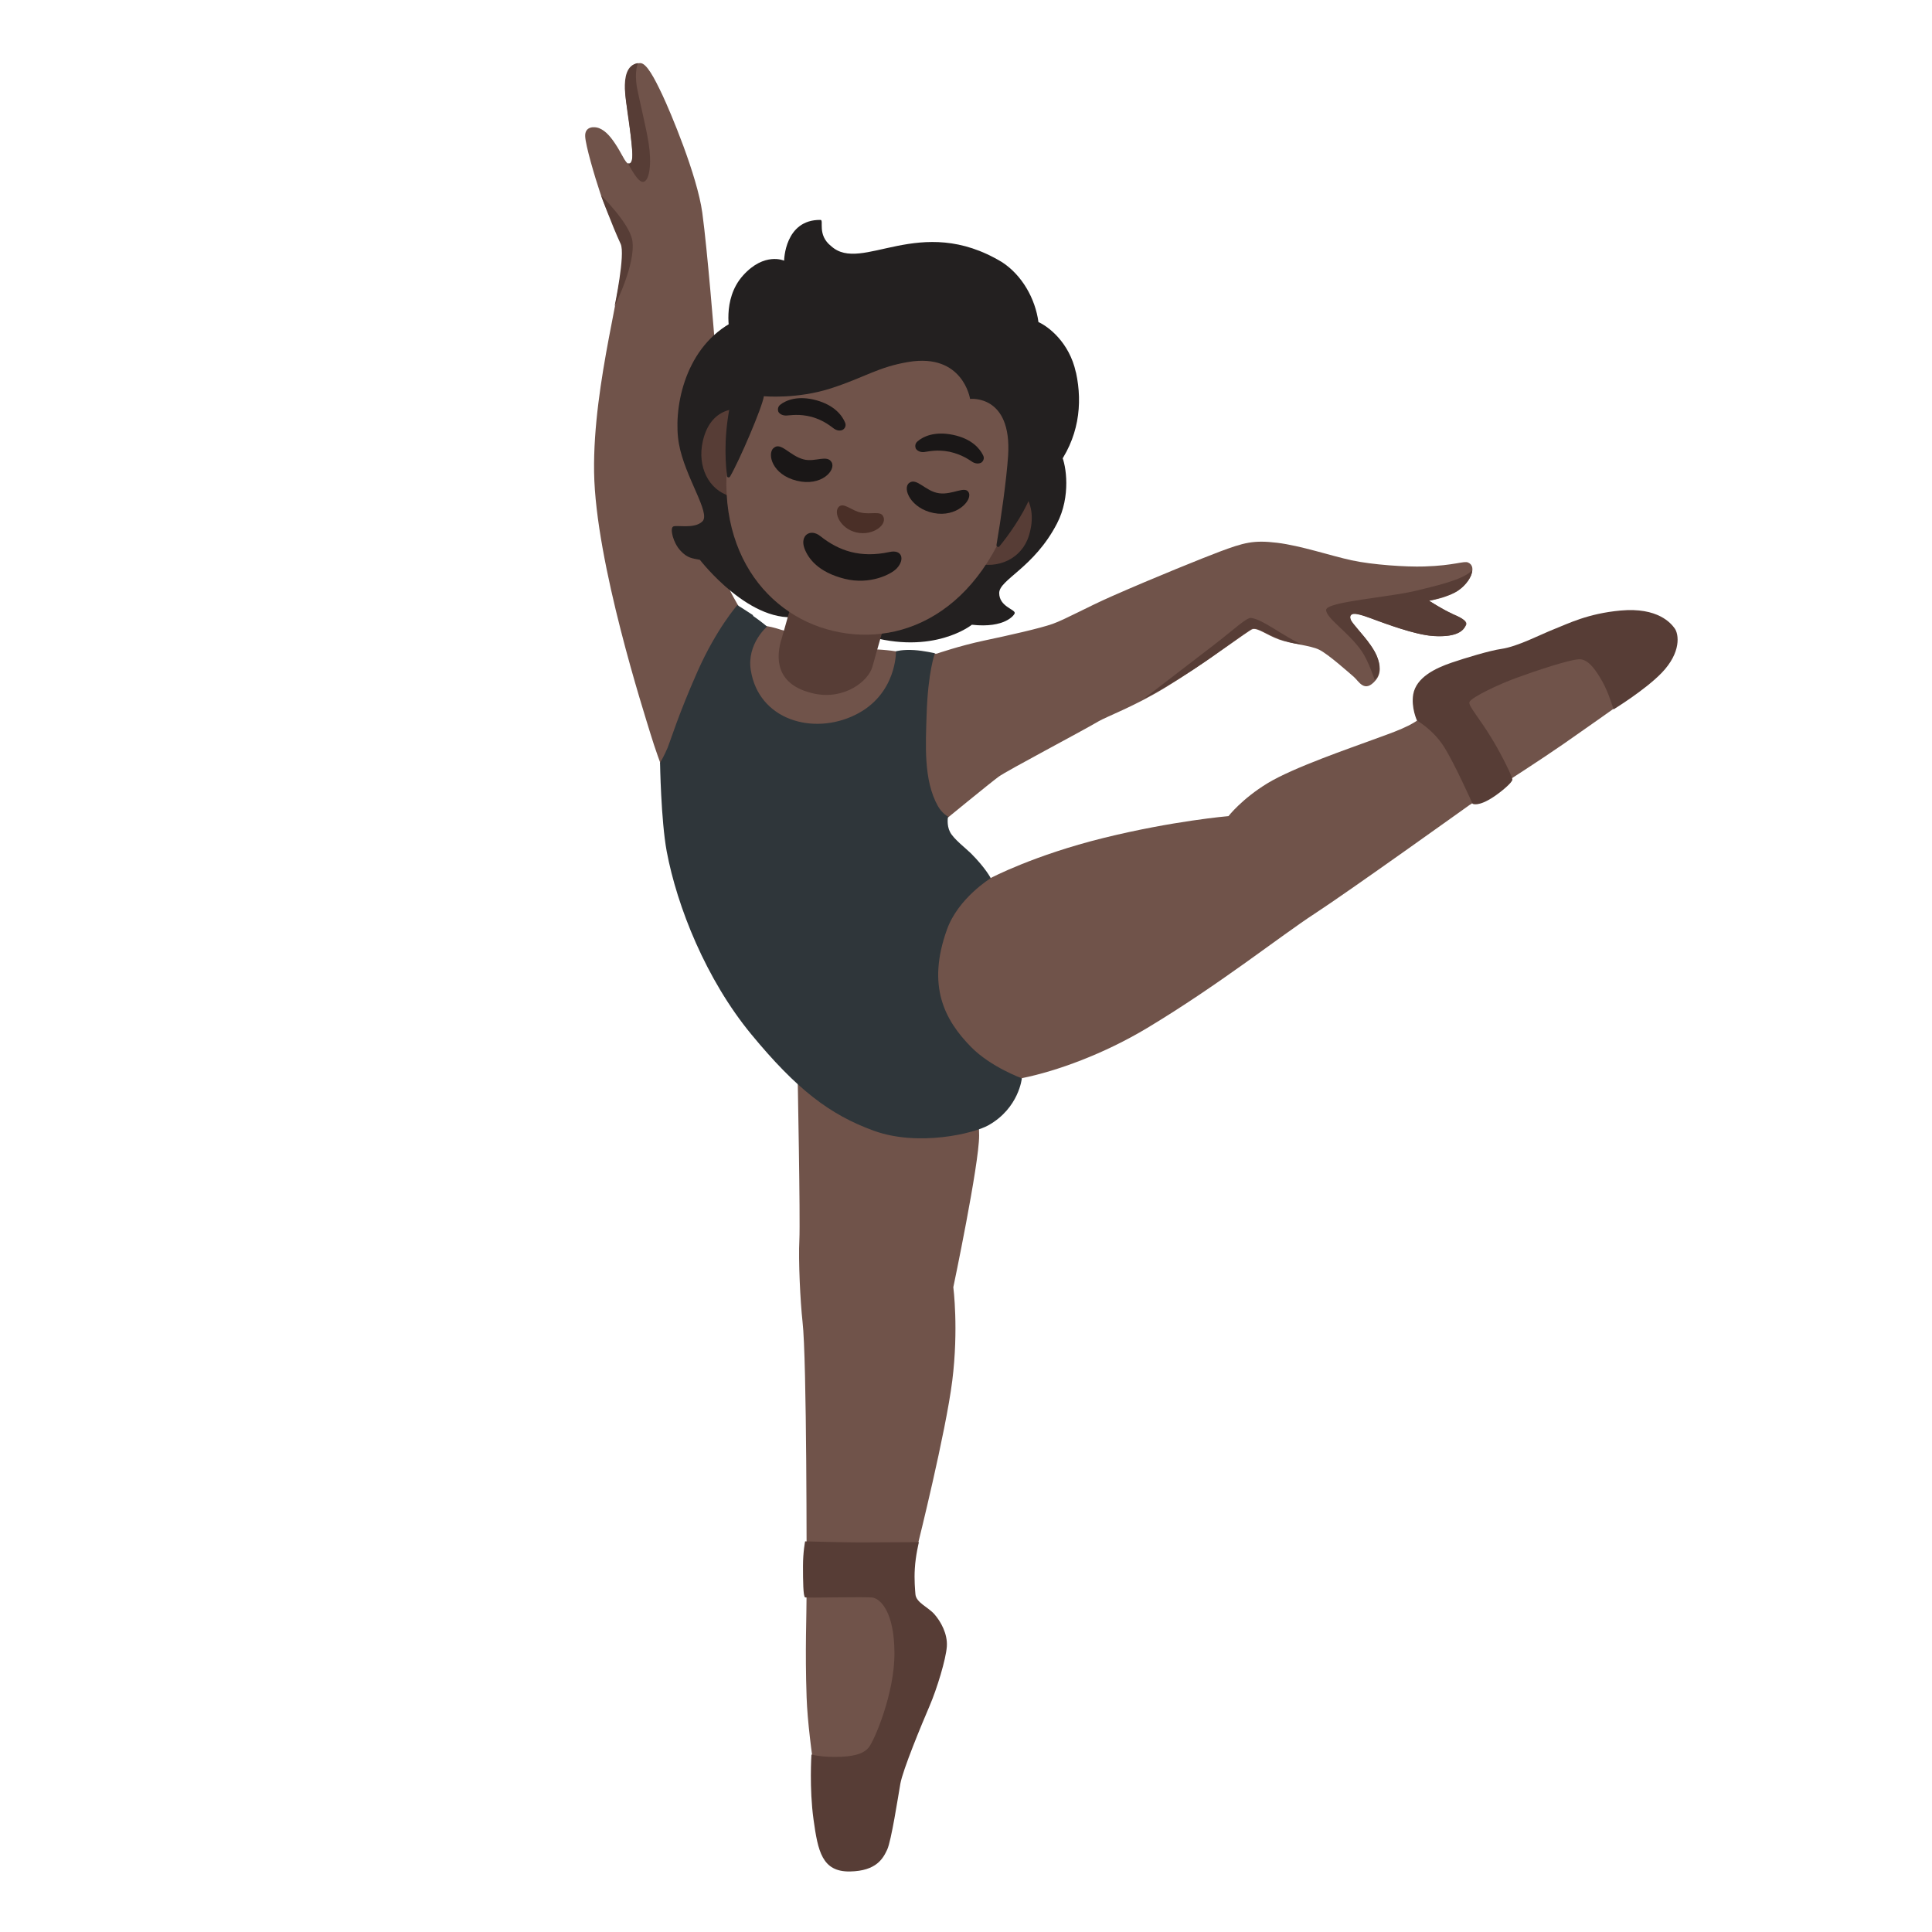
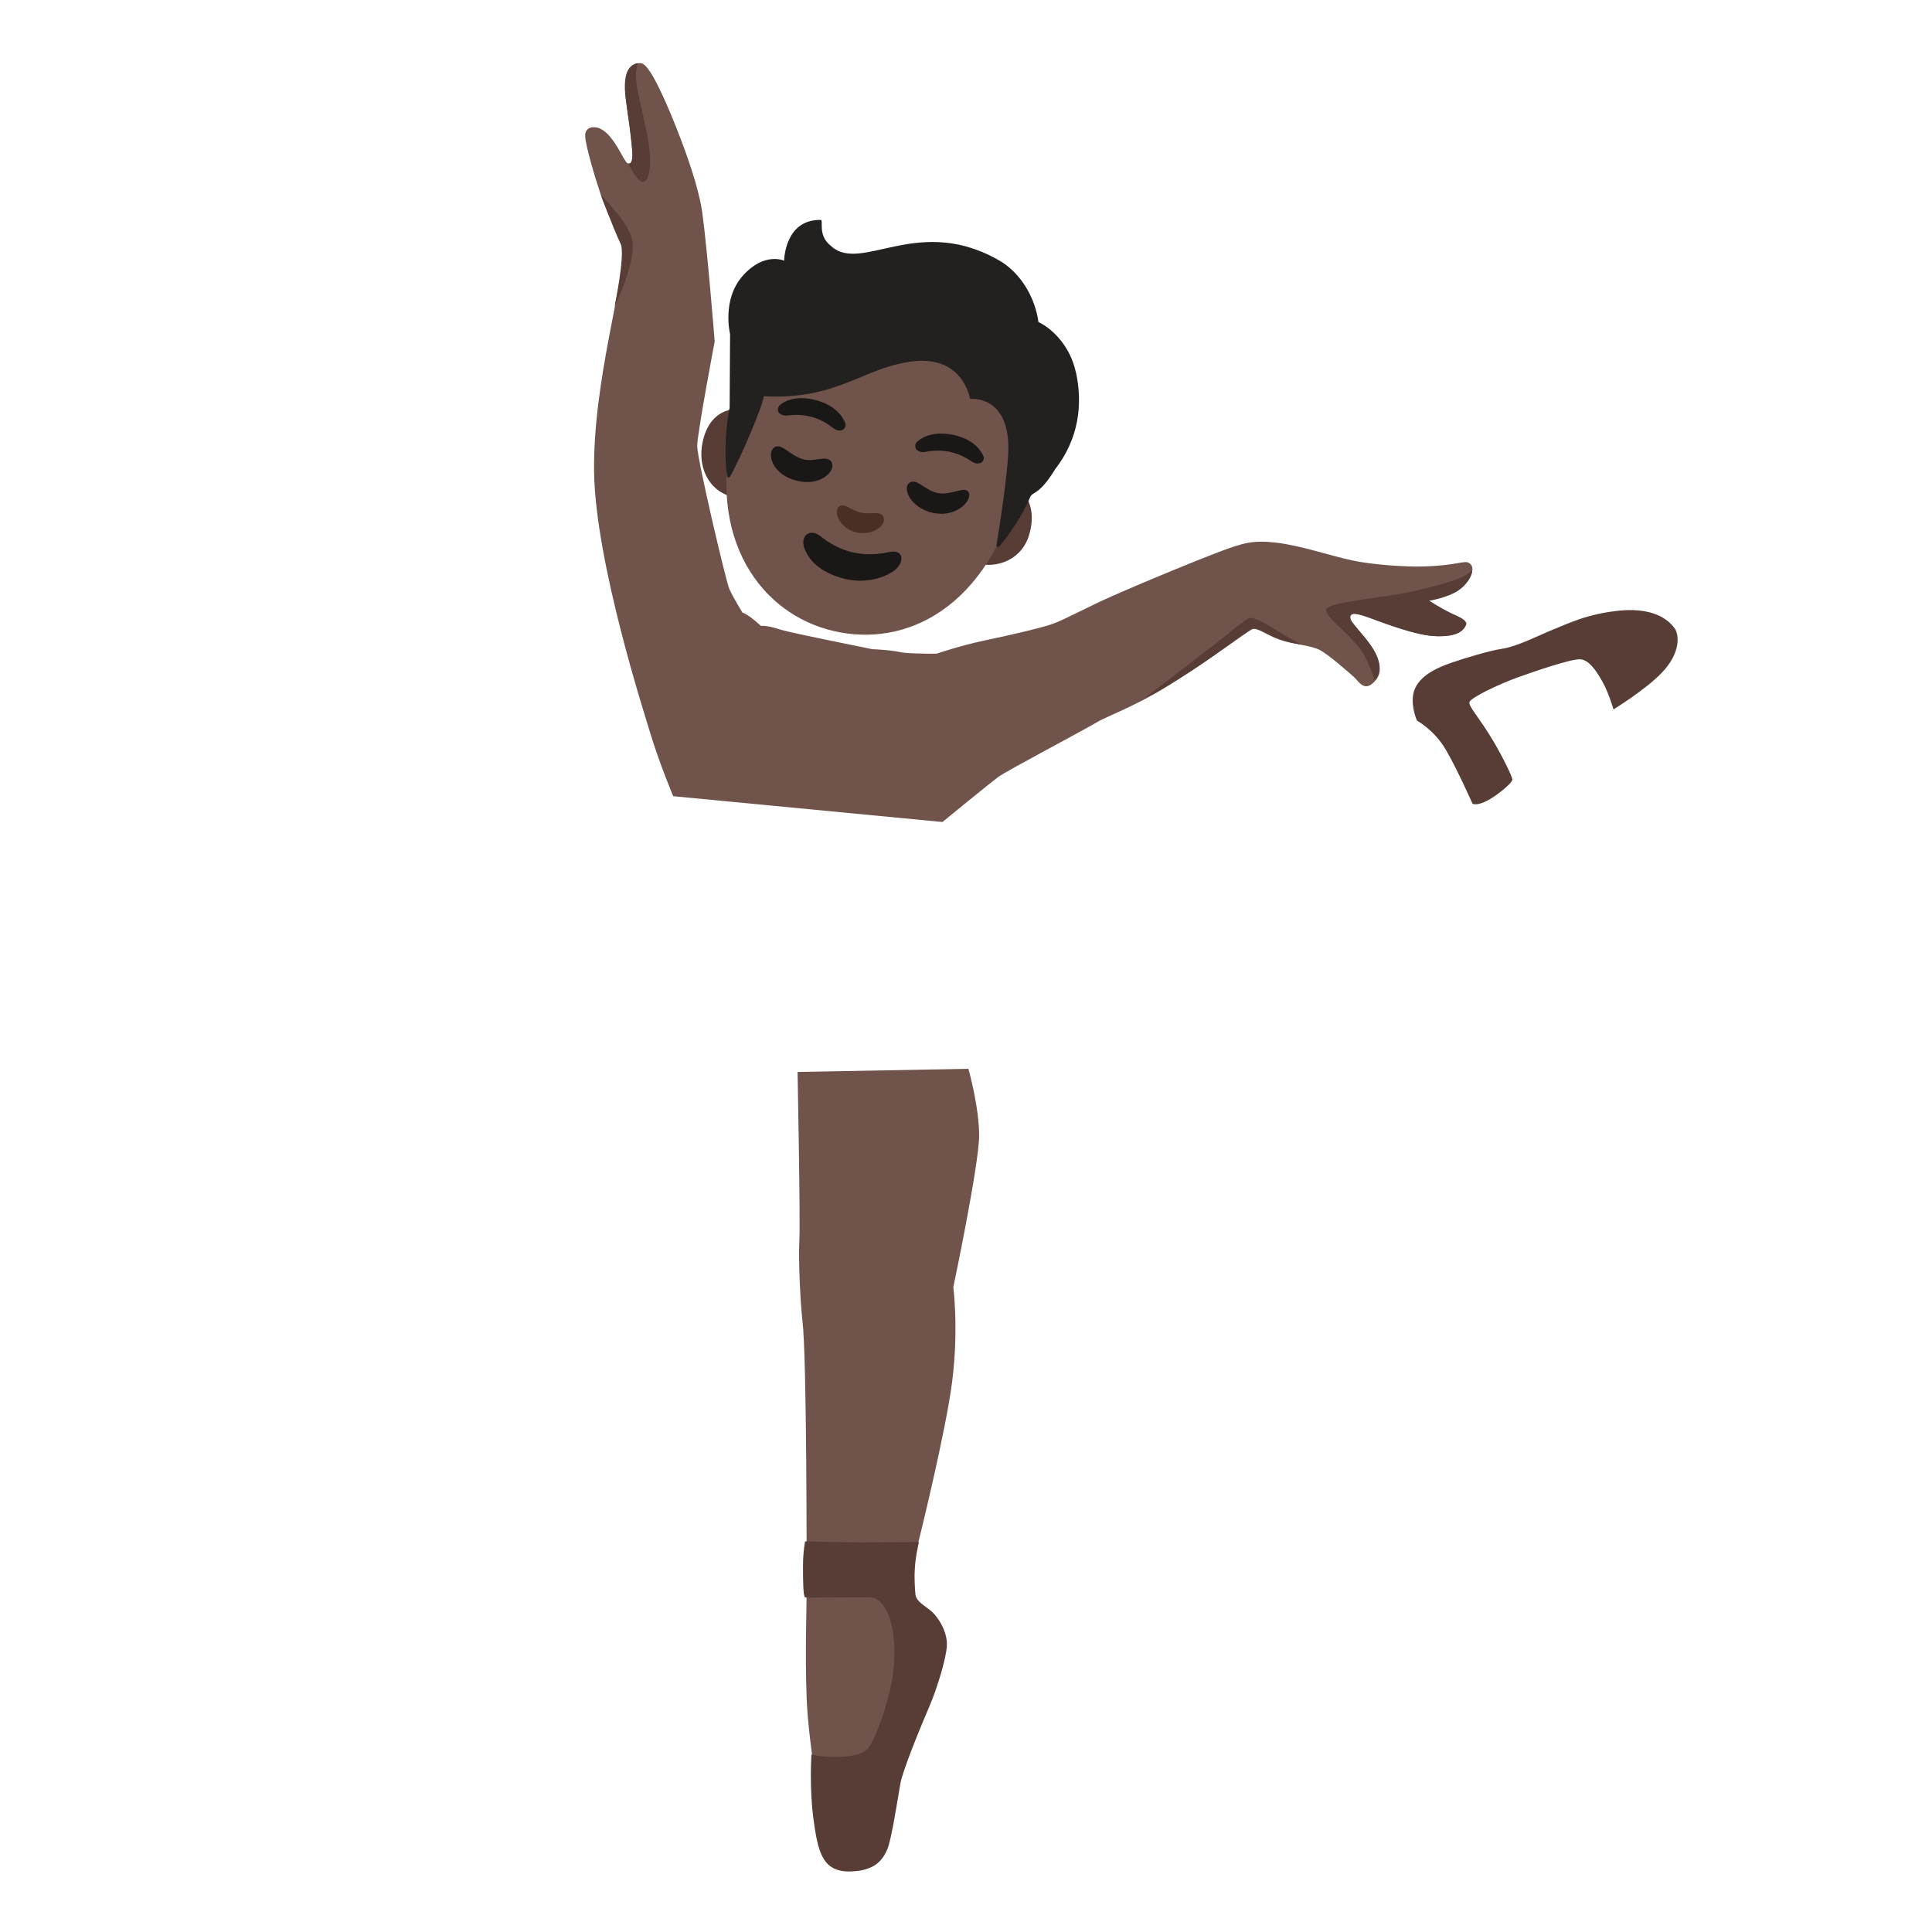
<svg xmlns="http://www.w3.org/2000/svg" version="1.1" id="a" x="0px" y="0px" viewBox="0 0 128 128" style="enable-background:new 0 0 128 128;" xml:space="preserve">
  <path style="fill:#70534A;" d="M49.2,40.59c0.39,0.11,1.23,0.89,1.23,0.89s0.24-0.11,1.37,0.26c0.57,0.18,5.99,1.27,5.99,1.27  s1.16,0.04,1.87,0.2c0.51,0.11,2.39,0.1,2.39,0.1s1.54-0.53,3.15-0.87c1.61-0.34,3.71-0.81,4.55-1.11s2.26-1.1,3.92-1.83  c2.81-1.24,6.12-2.57,7.13-2.95c1.61-0.6,2.24-0.78,3.81-0.59s3.55,0.86,4.93,1.16s3.62,0.45,4.82,0.41  c2.01-0.06,2.63-0.39,2.91-0.26c0.63,0.28,0.11,1.31-0.63,1.83s-1.95,0.7-1.95,0.7s0.8,0.53,1.54,0.87c0.44,0.2,1.05,0.45,0.9,0.75  s-0.49,0.8-2.11,0.72c-1.02-0.06-2.21-0.47-3.78-1.03c-0.8-0.29-1.5-0.62-1.73-0.35s0.37,0.86,0.86,1.42s1.53,1.98,0.78,2.88  s-1.12,0.07-1.46-0.22s-1.68-1.49-2.28-1.79s-1.85-0.38-2.67-0.68s-1.38-0.77-1.75-0.69c-0.22,0.04-3.13,2.26-5.85,3.91  c-1.96,1.19-3.85,1.9-4.36,2.2c-1.2,0.71-6.06,3.26-6.62,3.67s-3.72,3-3.72,3L44.6,52.75c0,0-0.91-2.18-1.5-4.12  c-0.39-1.3-3.65-11.36-3.74-17.35s2.07-12.8,1.88-14.71c-0.12-1.19-0.74-1.64-1.47-3.77c-0.37-1.1-0.98-3.18-1-3.77  c-0.03-0.67,0.61-0.66,0.92-0.54c0.47,0.19,0.82,0.63,1.21,1.25c0.36,0.58,0.6,1.21,0.85,1.14c0.3-0.09,0.06-1.56-0.06-2.71  c-0.11-1-0.37-2.01-0.24-2.86S42,4.18,42.42,4.18s0.94,1,1.46,2.1s2.31,5.33,2.65,7.82s0.82,8.52,0.82,8.52s-1.16,6.12-1.16,6.94  s1.89,8.91,2.13,9.46s0.89,1.6,0.89,1.6L49.2,40.59z" />
  <g id="b">
-     <path id="c" style="fill:#232020;" d="M66.2,39.29c0-0.89,2.31-1.67,3.83-4.61c0.93-1.79,0.61-3.86,0.3-4.51   c0.02-0.02-5.19-0.9-11.03-2.58s-10.95-6.17-10.95-6.15c-3.07,1.78-3.76,5.76-3.37,7.96s2.12,4.59,1.56,5.14   c-0.54,0.54-1.74,0.21-1.95,0.35s0,1.07,0.5,1.6c0.45,0.49,0.78,0.5,1.28,0.6c0,0,3.41,4.43,6.71,3.73l2.84-0.46l1.45,1.74   c4.47,1.35,7.02-0.71,7.02-0.71c2.2,0.25,2.84-0.66,2.84-0.78C67.23,40.36,66.2,40.18,66.2,39.29L66.2,39.29z" />
-   </g>
-   <path id="d" style="fill:#573D36;" d="M51.75,42.41c-0.45,1.6-0.05,3.07,2.22,3.55c1.97,0.41,3.58-0.82,3.84-1.82  c0.15-0.57,0.97-3.4,0.97-3.4l-6.05-1.73c0,0-0.67,2.31-0.97,3.4H51.75z" />
+     </g>
  <path id="e" style="fill:#573D36;" d="M48.39,32.88c-1.49-0.43-2.18-2.01-1.84-3.59c0.44-2.08,1.97-2.49,3.47-2.07l-1.62,5.66H48.39  z" />
  <path id="f" style="fill:#573D36;" d="M66.17,31.59c1.49,0.43,2.66,1.74,2,3.89c-0.47,1.55-2.07,2.25-3.57,1.82l1.56-5.71H66.17z" />
  <path id="g" style="fill:#70534A;" d="M61.9,16.87L61.9,16.87c-4.83-1.39-10.85,2.76-13.09,10.56c-2.23,7.76,1.28,12.92,5.97,14.26  s10.29-0.92,12.62-8.93S66.73,18.25,61.9,16.87z" />
  <path id="h" style="fill:#1A1717;" d="M58.94,36.57c-1.95,0.42-3.37-0.08-4.59-1.05c-0.68-0.54-1.37-0.03-1.05,0.82  c0.25,0.66,0.9,1.57,2.67,2.01c1.66,0.41,3.06-0.29,3.44-0.69C59.97,37.06,59.76,36.39,58.94,36.57L58.94,36.57z" />
  <g id="i">
    <path style="fill:#1A1717;" d="M55.99,28c-0.18-0.44-0.67-1.14-1.9-1.48s-2.02,0-2.39,0.29c-0.17,0.13-0.18,0.32-0.14,0.45   c0.05,0.13,0.25,0.28,0.54,0.27s0.84-0.13,1.68,0.09c0.83,0.24,1.26,0.63,1.49,0.79c0.24,0.16,0.49,0.13,0.6,0.04   C55.99,28.36,56.07,28.19,55.99,28L55.99,28z" />
    <path style="fill:#1A1717;" d="M65.13,30.16c-0.21-0.43-0.74-1.09-1.99-1.35s-2.01,0.13-2.36,0.44c-0.16,0.14-0.16,0.33-0.11,0.46   c0.06,0.12,0.27,0.27,0.55,0.24s0.83-0.19,1.69-0.02c0.85,0.19,1.3,0.54,1.54,0.69c0.25,0.14,0.5,0.09,0.6,0   C65.16,30.52,65.23,30.35,65.13,30.16L65.13,30.16L65.13,30.16z" />
  </g>
  <g id="j">
    <path id="k" style="fill:#232020;" d="M71.28,24.67c-0.43-1.99-1.84-3.05-2.48-3.33c-0.21-1.56-1.09-3.11-2.41-3.97   c-5.46-3.3-9.29,0.78-11.32-1.06c-0.96-0.75-0.46-1.74-0.71-1.74c-2.38-0.03-2.41,2.7-2.41,2.7s-1.31-0.6-2.73,0.99   s-0.85,3.87-0.85,3.87L48.34,27c-0.43,2.26-0.24,3.87-0.18,4.52c0,0.12,0.16,0.15,0.21,0.05c0.63-1.08,2.13-4.58,2.24-5.32   c0,0,2.2,0.21,4.47-0.53s3.08-1.4,5.11-1.74c3.62-0.6,4.08,2.45,4.08,2.45s2.78-0.32,2.52,3.76c-0.1,1.53-0.48,4.25-0.77,5.91   c-0.02,0.12,0.13,0.19,0.2,0.09c0.46-0.55,1.52-1.98,2.02-3.23c0.18-0.44,0.57-0.08,1.67-1.88c1.57-2.02,1.83-4.3,1.38-6.39   L71.28,24.67z" />
  </g>
  <path style="fill:#1A1717;" d="M60.23,32c-0.46,0.36,0.11,1.69,1.63,1.99s2.55-0.83,2.33-1.34s-1.06,0.15-1.97,0.03  S60.73,31.61,60.23,32z" />
  <path style="fill:#1A1717;" d="M51.24,29.69c-0.42,0.4-0.08,1.76,1.55,2.16s2.6-0.69,2.31-1.22s-1.09,0-1.84-0.19  c-0.94-0.23-1.54-1.21-2.01-0.75H51.24z" />
  <path style="fill:#4A2F27;" d="M57.04,33.96c-0.62-0.12-1.13-0.69-1.46-0.39c-0.39,0.36,0.08,1.47,1.18,1.71s2.09-0.55,1.73-1.11  C58.29,33.85,57.7,34.1,57.04,33.96z" />
-   <path style="fill:#70534A;" d="M60.97,59.03c0.09-0.02,4.67-0.86,4.67-0.86s2.85-1.51,7.46-2.65s8.29-1.45,8.29-1.45  s0.88-1.14,2.59-2.18s5.49-2.33,6.89-2.85s2.75-0.93,3.52-1.71s3.37-2.49,3.37-2.49l8.76-2.54l1.3,3.73l-0.78,0.83  c0,0-1.97,1.4-3.47,2.44s-3.99,2.64-3.99,2.64l-2.23,1.4c0,0-8.03,5.75-10.26,7.2S80.81,65.22,76,68.11  c-2.85,1.71-5.96,2.85-8.29,3.32s-6.32-1.35-6.32-1.35S60.97,59.03,60.97,59.03z" />
  <path style="fill:#573D36;" d="M93.63,46c0.2-1.11,1.43-1.72,2.55-2.1c0.88-0.3,2.52-0.8,3.3-0.91c1.08-0.16,2.55-0.94,3.49-1.31  s2.22-1.03,4.39-1.23c2.49-0.23,3.36,0.86,3.59,1.18c0.28,0.38,0.45,1.59-0.86,2.95c-1.1,1.14-3.19,2.42-3.19,2.42  s-0.32-1.1-0.73-1.83s-0.89-1.44-1.46-1.49s-3.06,0.8-4.24,1.23s-2.95,1.27-3.11,1.59c-0.12,0.26,0.66,1.04,1.6,2.64  c0.56,0.94,1.24,2.32,1.24,2.51s-0.74,0.81-1.24,1.14c-1.03,0.69-1.4,0.46-1.4,0.46s-1.17-2.63-1.89-3.77s-1.79-1.74-1.79-1.74  S93.48,46.89,93.63,46L93.63,46z" />
  <path style="fill:#70534A;" d="M52.84,71.02c0,0,0.19,9.77,0.12,11.13s0.06,4.07,0.21,5.42c0.29,2.5,0.27,16.12,0.27,17.83  s-0.11,3.88,0,7.05s1.09,8.41,1.09,8.41l3.35-3.07l3.21-7.77l-1.35-4.63l1.07-3.07c0,0,1.85-7.41,2.28-10.84s0.07-6.2,0.07-6.2  s1.71-8.13,1.71-10.05s-0.71-4.42-0.71-4.42L52.84,71.02L52.84,71.02z" />
  <path style="fill:#573D36;" d="M57.86,105.85c-0.36-0.08-4.39,0.03-4.52-0.02s-0.14-1.13-0.14-2.07s0.14-1.64,0.14-1.64  s2.73,0.07,3.67,0.07s3.87-0.02,3.87-0.02s-0.22,0.88-0.27,1.75c-0.05,0.73,0.02,1.46,0.04,1.71c0.05,0.55,0.84,0.84,1.26,1.32  s0.88,1.3,0.82,2.14s-0.65,2.79-1.15,3.95s-1.77,4.22-1.93,5.14s-0.6,3.78-0.87,4.36s-0.71,1.42-2.47,1.45  c-1.85,0.03-2.12-1.35-2.41-3.43s-0.14-4.32-0.14-4.32s0.7,0.21,2,0.15c1.01-0.05,1.52-0.27,1.8-0.62c0.36-0.45,1.72-3.58,1.7-6.29  s-0.93-3.52-1.41-3.63H57.86z" />
-   <path style="fill:#2F363A;" d="M49.91,40.77c-0.26-0.18-1.06-0.68-1.06-0.68s-1.38,1.56-2.64,4.4s-1.82,4.67-1.97,5.03  c-0.24,0.57-0.51,1.02-0.51,1.02s0.06,3.8,0.44,5.86c0.69,3.68,2.61,8.49,5.6,12.12s5.2,5.34,8.14,6.4s6.61,0.18,7.58-0.37  c2.02-1.14,2.21-3.11,2.21-3.11s-2.05-0.74-3.36-2.07c-1.76-1.79-2.95-4.04-1.6-7.79c0.75-2.09,2.9-3.4,2.9-3.4  s-0.34-0.67-1.31-1.64c-0.32-0.32-1.15-0.95-1.39-1.42s-0.13-1.02-0.13-1.02s-0.38-0.18-0.68-0.71c-0.95-1.71-0.8-4.05-0.74-6.04  c0.09-2.87,0.55-4.07,0.55-4.07s-0.74-0.17-1.37-0.21c-0.79-0.05-1.21,0.08-1.21,0.08s0.07,2.86-2.71,4.22s-6.39,0.34-6.91-2.98  c-0.27-1.73,1.08-2.88,1.08-2.88s-0.37-0.32-0.95-0.72L49.91,40.77z" />
  <path style="fill:#573D36;" d="M42.27,4.18c-0.79,0.12-0.89,1.01-0.87,1.7s0.34,2.65,0.39,3.1s0.1,0.85,0.11,1.24  c0,0.21-0.03,0.73-0.32,0.58c0.14,0.19,0.66,1.29,1.03,1.25c0.43-0.04,0.57-1.24,0.37-2.52c-0.16-1.05-0.65-3.03-0.77-3.68  C42,4.69,42.28,4.18,42.27,4.18L42.27,4.18z" />
  <path style="fill:#573D36;" d="M39.82,12.94c0,0,1.87,1.83,2.07,2.98c0.26,1.53-1.17,4.36-1.17,4.36s0.72-3.44,0.4-4.12  C40.53,14.89,39.82,12.94,39.82,12.94z" />
  <path style="fill:#573D36;" d="M96.21,40.66c-0.54-0.23-1.18-0.64-1.54-0.86c0.22-0.05,1.33-0.29,1.88-0.64  c0.59-0.38,0.99-0.98,0.98-1.37c-0.6,0.64-2.53,1.05-3.56,1.31c-1.85,0.48-6.11,0.75-6.11,1.31s1.49,1.47,2.37,2.75  c0.43,0.63,0.85,1.89,0.85,1.89s0.61-0.44,0.13-1.61c-0.33-0.79-1.44-1.94-1.67-2.29c-0.08-0.12-0.21-0.46,0.13-0.48  s1.08,0.27,1.54,0.44s2.56,0.96,3.78,1.03c1.31,0.08,1.93-0.23,2.11-0.72c0.13-0.33-0.52-0.59-0.9-0.75L96.21,40.66z" />
  <path style="fill:#573D36;" d="M75.75,46.32c0,0,2.37-1.2,5.09-3.19c0.76-0.55,2.06-1.47,2.14-1.49c0.2-0.05,0.49,0.11,0.6,0.15  s1.38,0.8,2.66,0.9c-1.24-0.55-2.56-1.65-3.35-1.75c-0.3-0.04-1.13,0.76-2.39,1.73c-2.04,1.57-4.74,3.64-4.74,3.64L75.75,46.32z" />
</svg>